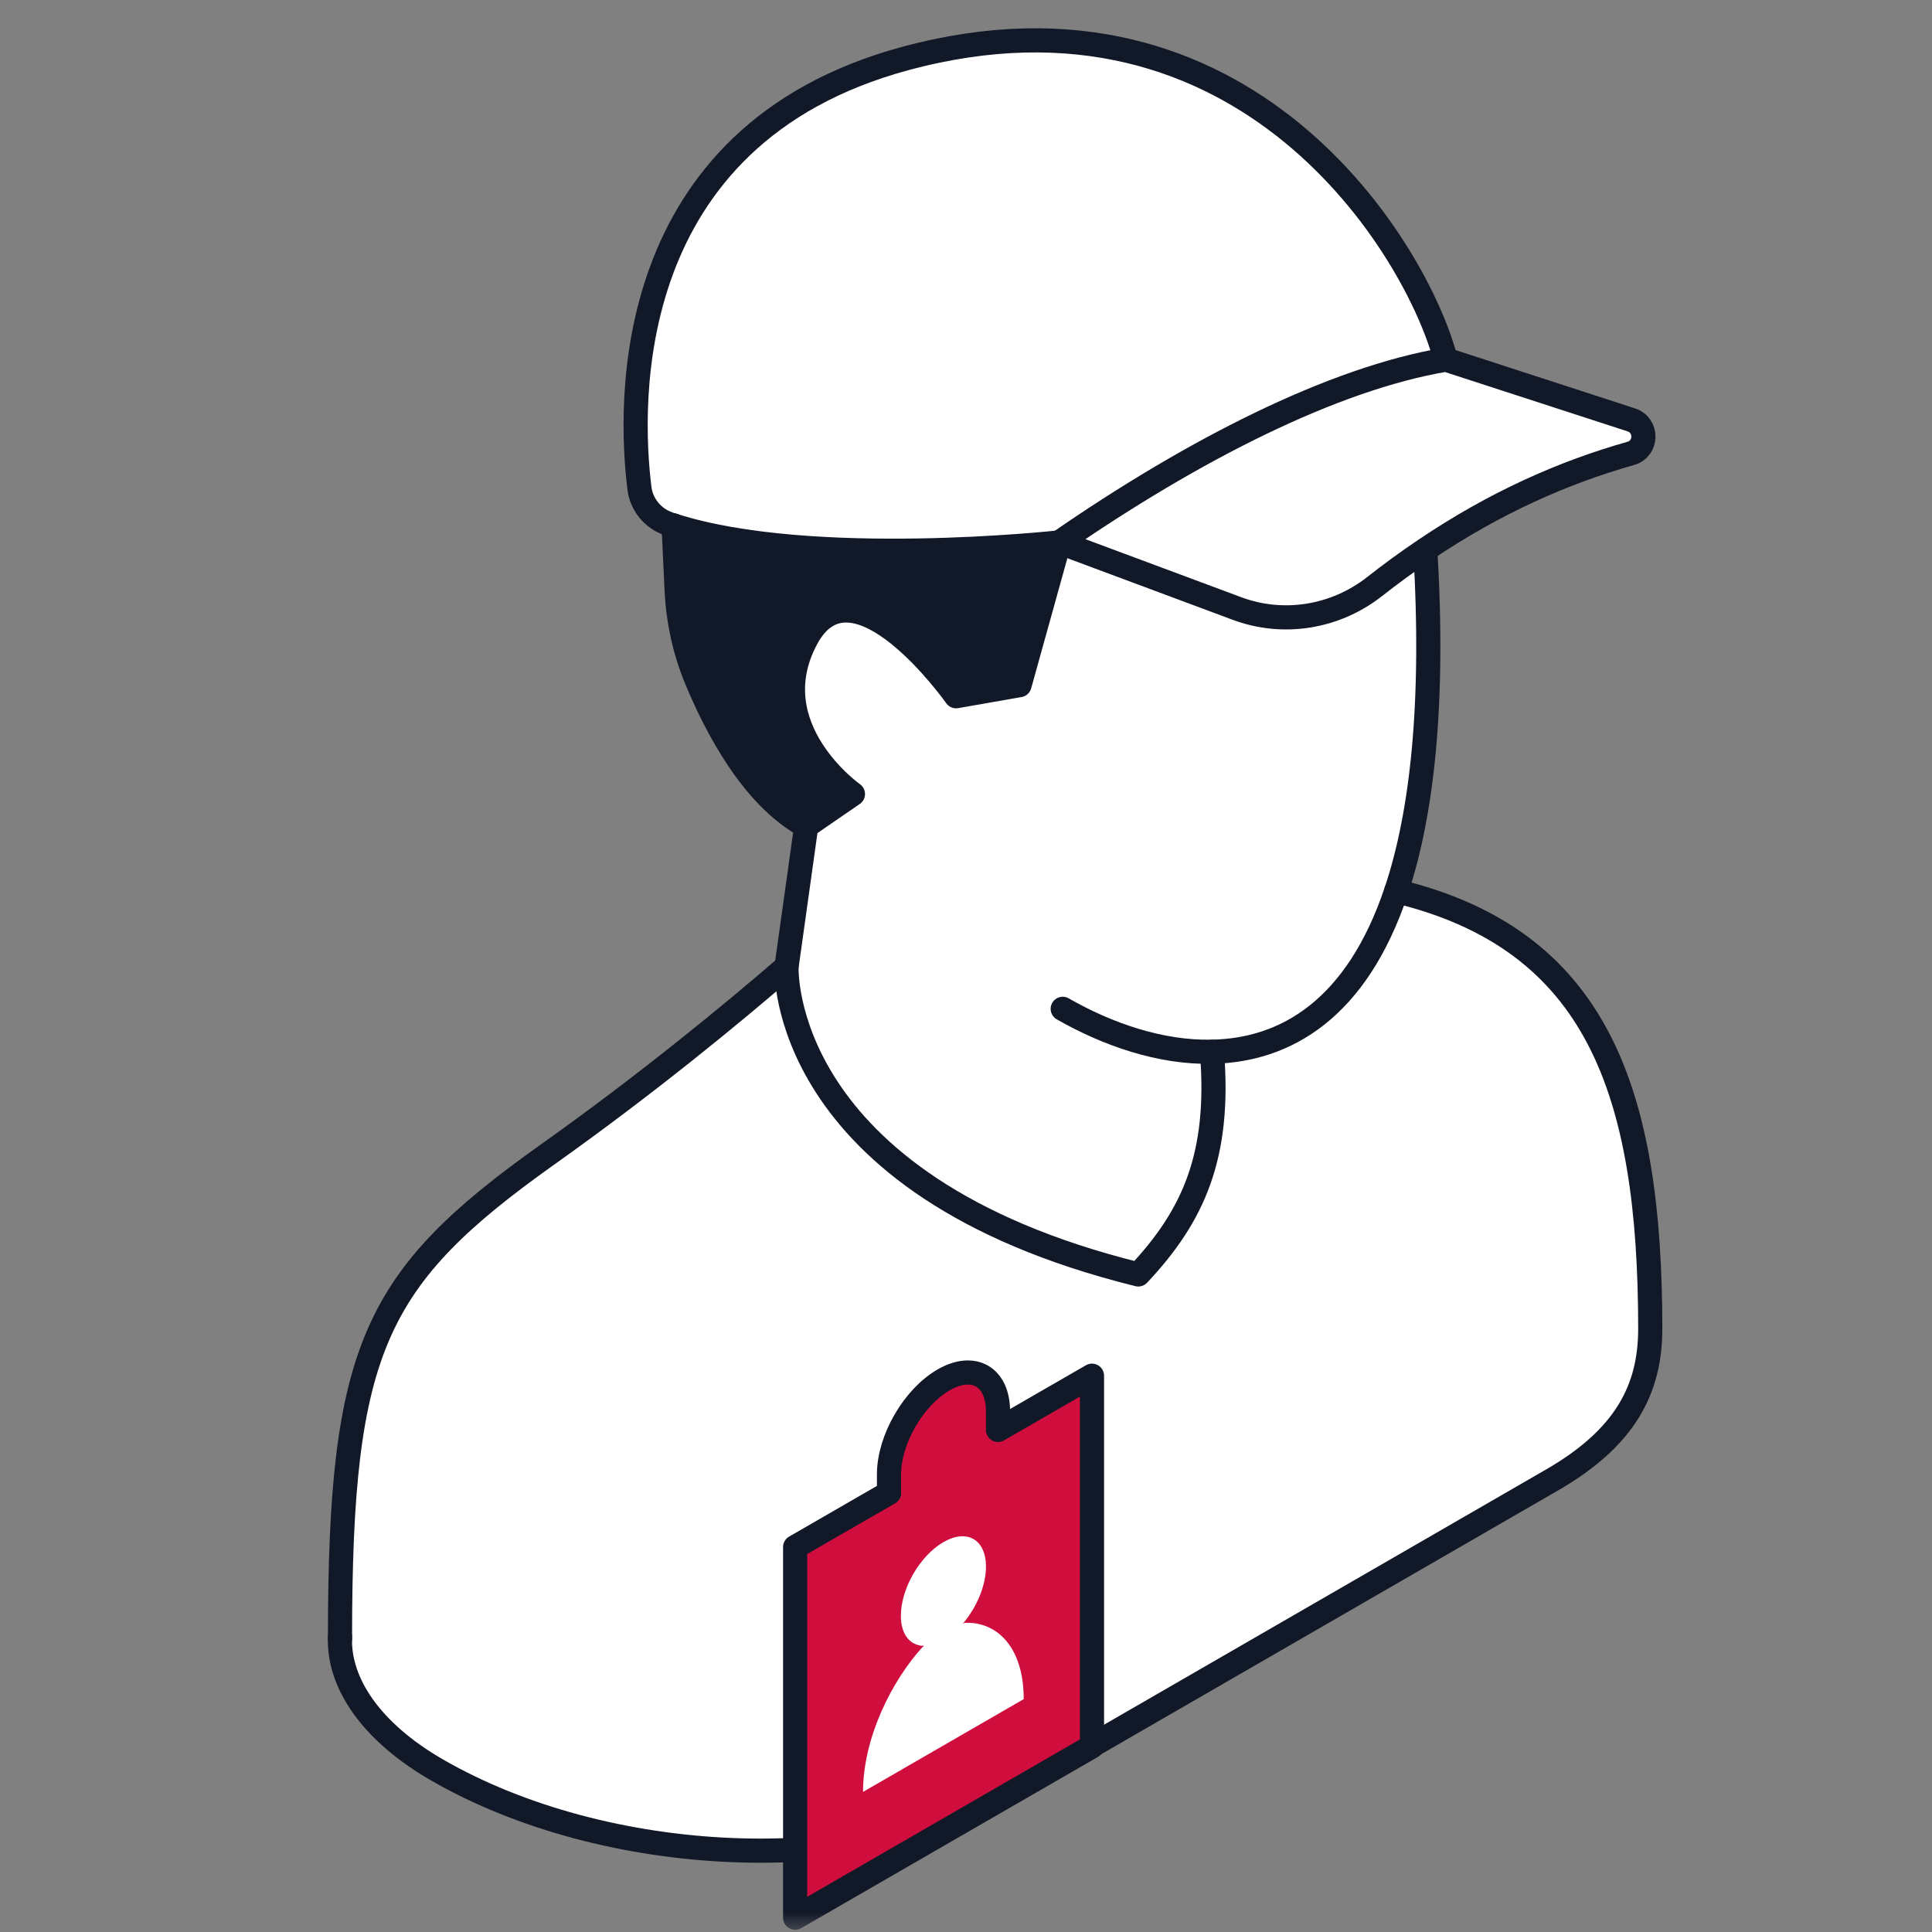
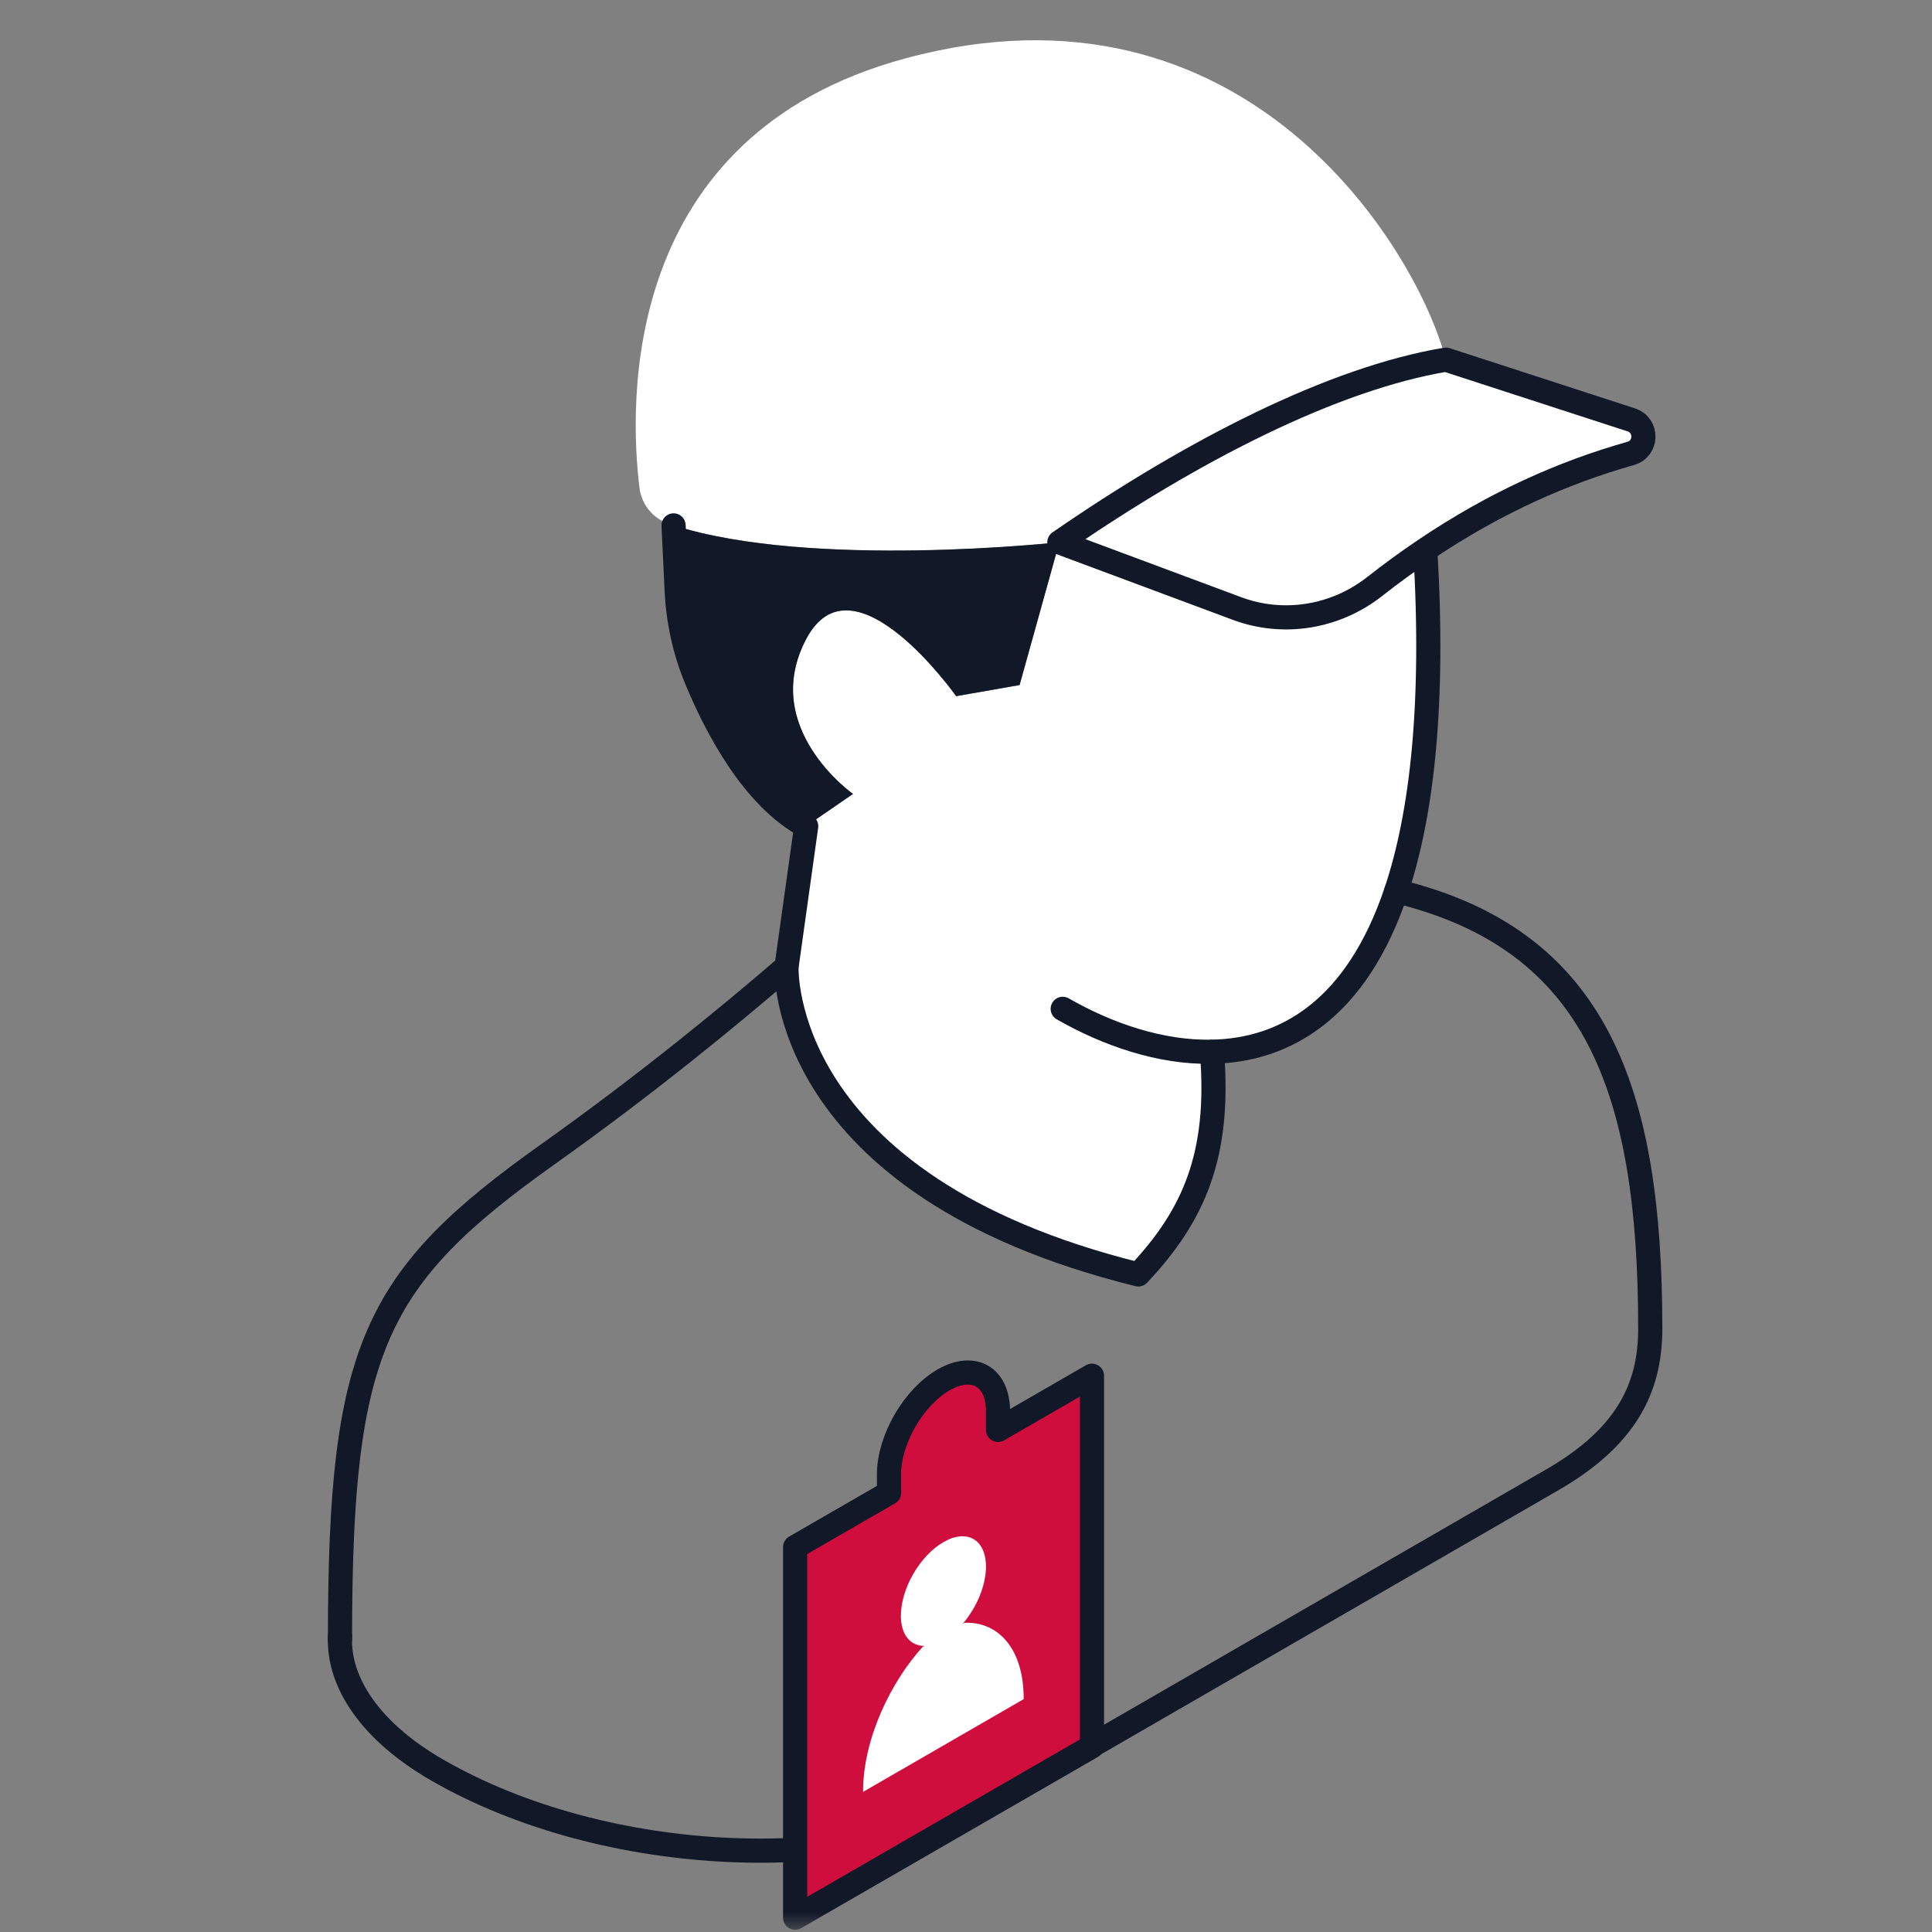
<svg xmlns="http://www.w3.org/2000/svg" width="48" height="48" viewBox="0 0 48 48" fill="none">
  <rect x="0" y="0" width="48" height="48" fill="#808080" stroke="none" />
  <mask id="mask0_569_244" style="mask-type:luminance" maskUnits="userSpaceOnUse" x="5" y="0" width="37" height="48">
    <path d="M42 0H5V48H42V0Z" fill="white" />
  </mask>
  <g mask="url(#mask0_569_244)">
    <path d="M40.526 10.431C40.938 10.564 40.929 11.148 40.513 11.265C38.826 11.743 37.13 12.497 35.408 13.658C34.99 13.94 34.567 14.246 34.147 14.577C33.174 15.338 31.883 15.549 30.729 15.117L26.319 13.474C29.63 11.187 33.112 9.406 35.923 8.935L40.526 10.431Z" fill="#585D68" />
-     <path d="M8.447 40.663C8.452 33.501 9.293 31.747 13.607 28.681C16.082 26.923 18.189 25.186 19.539 24.021C19.539 24.021 19.293 29.442 28.279 31.662C29.653 30.203 30.318 28.709 30.108 26.133C31.942 26.098 33.708 25.073 34.689 22.141C39.674 23.34 40.998 27.096 41 33.014C41 34.519 40.375 35.721 38.564 36.767L25.071 44.558C21.425 46.663 15.059 46.399 10.851 43.97C9.215 43.025 8.396 41.805 8.447 40.663Z" fill="white" />
    <path d="M30.108 26.131C30.318 28.707 29.653 30.201 28.279 31.66C19.293 29.44 19.539 24.018 19.539 24.018L20.028 20.525L21.191 19.725C21.191 19.725 18.861 18.084 20.028 15.878C21.191 13.669 23.754 17.296 23.754 17.296L25.33 17.02L26.316 13.474L30.727 15.117C31.883 15.547 33.174 15.338 34.144 14.577C34.565 14.246 34.988 13.94 35.406 13.658C35.638 17.477 35.328 20.222 34.684 22.141C33.705 25.073 31.938 26.098 30.104 26.133L30.108 26.131Z" fill="white" />
    <path d="M35.923 8.935C33.112 9.406 29.63 11.187 26.319 13.474C26.319 13.474 20.171 14.152 16.735 13.053C16.691 13.039 16.652 13.028 16.611 13.012C16.222 12.879 15.94 12.536 15.889 12.129C15.629 10.038 15.399 3.371 22.492 1.451C30.943 -0.835 35.201 6.174 35.921 8.937L35.923 8.935Z" fill="white" />
    <path d="M26.319 13.474L25.332 17.02L23.756 17.296C23.756 17.296 21.193 13.669 20.03 15.878C18.865 18.086 21.193 19.725 21.193 19.725L20.03 20.525C18.707 19.808 17.792 18.066 17.298 16.866C17.006 16.165 16.847 15.416 16.811 14.657L16.735 13.051C20.171 14.149 26.319 13.471 26.319 13.471V13.474Z" fill="#111827" />
    <path d="M8.447 40.724V40.662C8.452 33.501 9.293 31.747 13.607 28.681C16.082 26.923 18.189 25.186 19.539 24.02" stroke="#111827" stroke-width="0.6" stroke-linecap="round" stroke-linejoin="round" />
    <path d="M8.447 40.662C8.399 41.805 9.215 43.025 10.851 43.97C15.059 46.399 21.425 46.663 25.071 44.558L38.564 36.767C40.375 35.721 41 34.519 41 33.014C41 27.096 39.674 23.34 34.689 22.14" stroke="#111827" stroke-width="0.6" stroke-linecap="round" stroke-linejoin="round" />
    <path d="M16.735 13.053L16.811 14.66C16.847 15.418 17.008 16.168 17.298 16.868C17.792 18.066 18.704 19.81 20.03 20.527L19.541 24.021C19.541 24.021 19.295 29.442 28.281 31.663C29.656 30.203 30.32 28.709 30.111 26.133" stroke="#111827" stroke-width="0.6" stroke-linecap="round" stroke-linejoin="round" />
    <path d="M26.403 25.064C27.506 25.696 28.826 26.158 30.108 26.13C31.942 26.096 33.707 25.071 34.689 22.138C35.332 20.217 35.64 17.475 35.41 13.655" stroke="#111827" stroke-width="0.6" stroke-linecap="round" stroke-linejoin="round" />
-     <path d="M20.028 20.527L21.191 19.727C21.191 19.727 18.861 18.086 20.028 15.88C21.191 13.671 23.754 17.298 23.754 17.298L25.33 17.022L26.316 13.476C26.316 13.476 20.168 14.154 16.733 13.055C16.689 13.042 16.65 13.03 16.608 13.014C16.22 12.881 15.937 12.538 15.887 12.132C15.627 10.04 15.397 3.373 22.49 1.454C30.941 -0.833 35.199 6.177 35.919 8.939" stroke="#111827" stroke-width="0.6" stroke-linecap="round" stroke-linejoin="round" />
    <path d="M26.319 13.474C29.63 11.187 33.112 9.406 35.923 8.935L40.526 10.431C40.938 10.564 40.929 11.148 40.513 11.265C38.826 11.743 37.13 12.497 35.408 13.658C34.99 13.94 34.567 14.246 34.147 14.577C33.174 15.338 31.883 15.549 30.729 15.117L26.319 13.474Z" fill="white" stroke="#111827" stroke-width="0.6" stroke-linecap="round" stroke-linejoin="round" />
    <path d="M22.087 37.089V36.629C22.087 35.767 22.694 34.717 23.441 34.285C24.188 33.853 24.795 34.202 24.795 35.066V35.526L27.13 34.179V43.389L19.755 47.645V38.436L22.09 37.089H22.087Z" fill="#CF0E3E" stroke="#111827" stroke-width="0.6" stroke-linecap="round" stroke-linejoin="round" />
    <path d="M23.956 40.322L23.915 40.348C23.967 40.286 24.018 40.224 24.064 40.155C24.326 39.782 24.496 39.327 24.496 38.923C24.496 38.247 24.023 37.976 23.439 38.314C22.855 38.651 22.382 39.467 22.382 40.143C22.382 40.545 22.552 40.805 22.814 40.872C22.86 40.888 22.91 40.892 22.963 40.892L22.922 40.918C22.161 41.752 21.442 43.17 21.442 44.519L25.434 42.214C25.434 40.865 24.717 40.274 23.954 40.32L23.956 40.322Z" fill="white" />
  </g>
</svg>